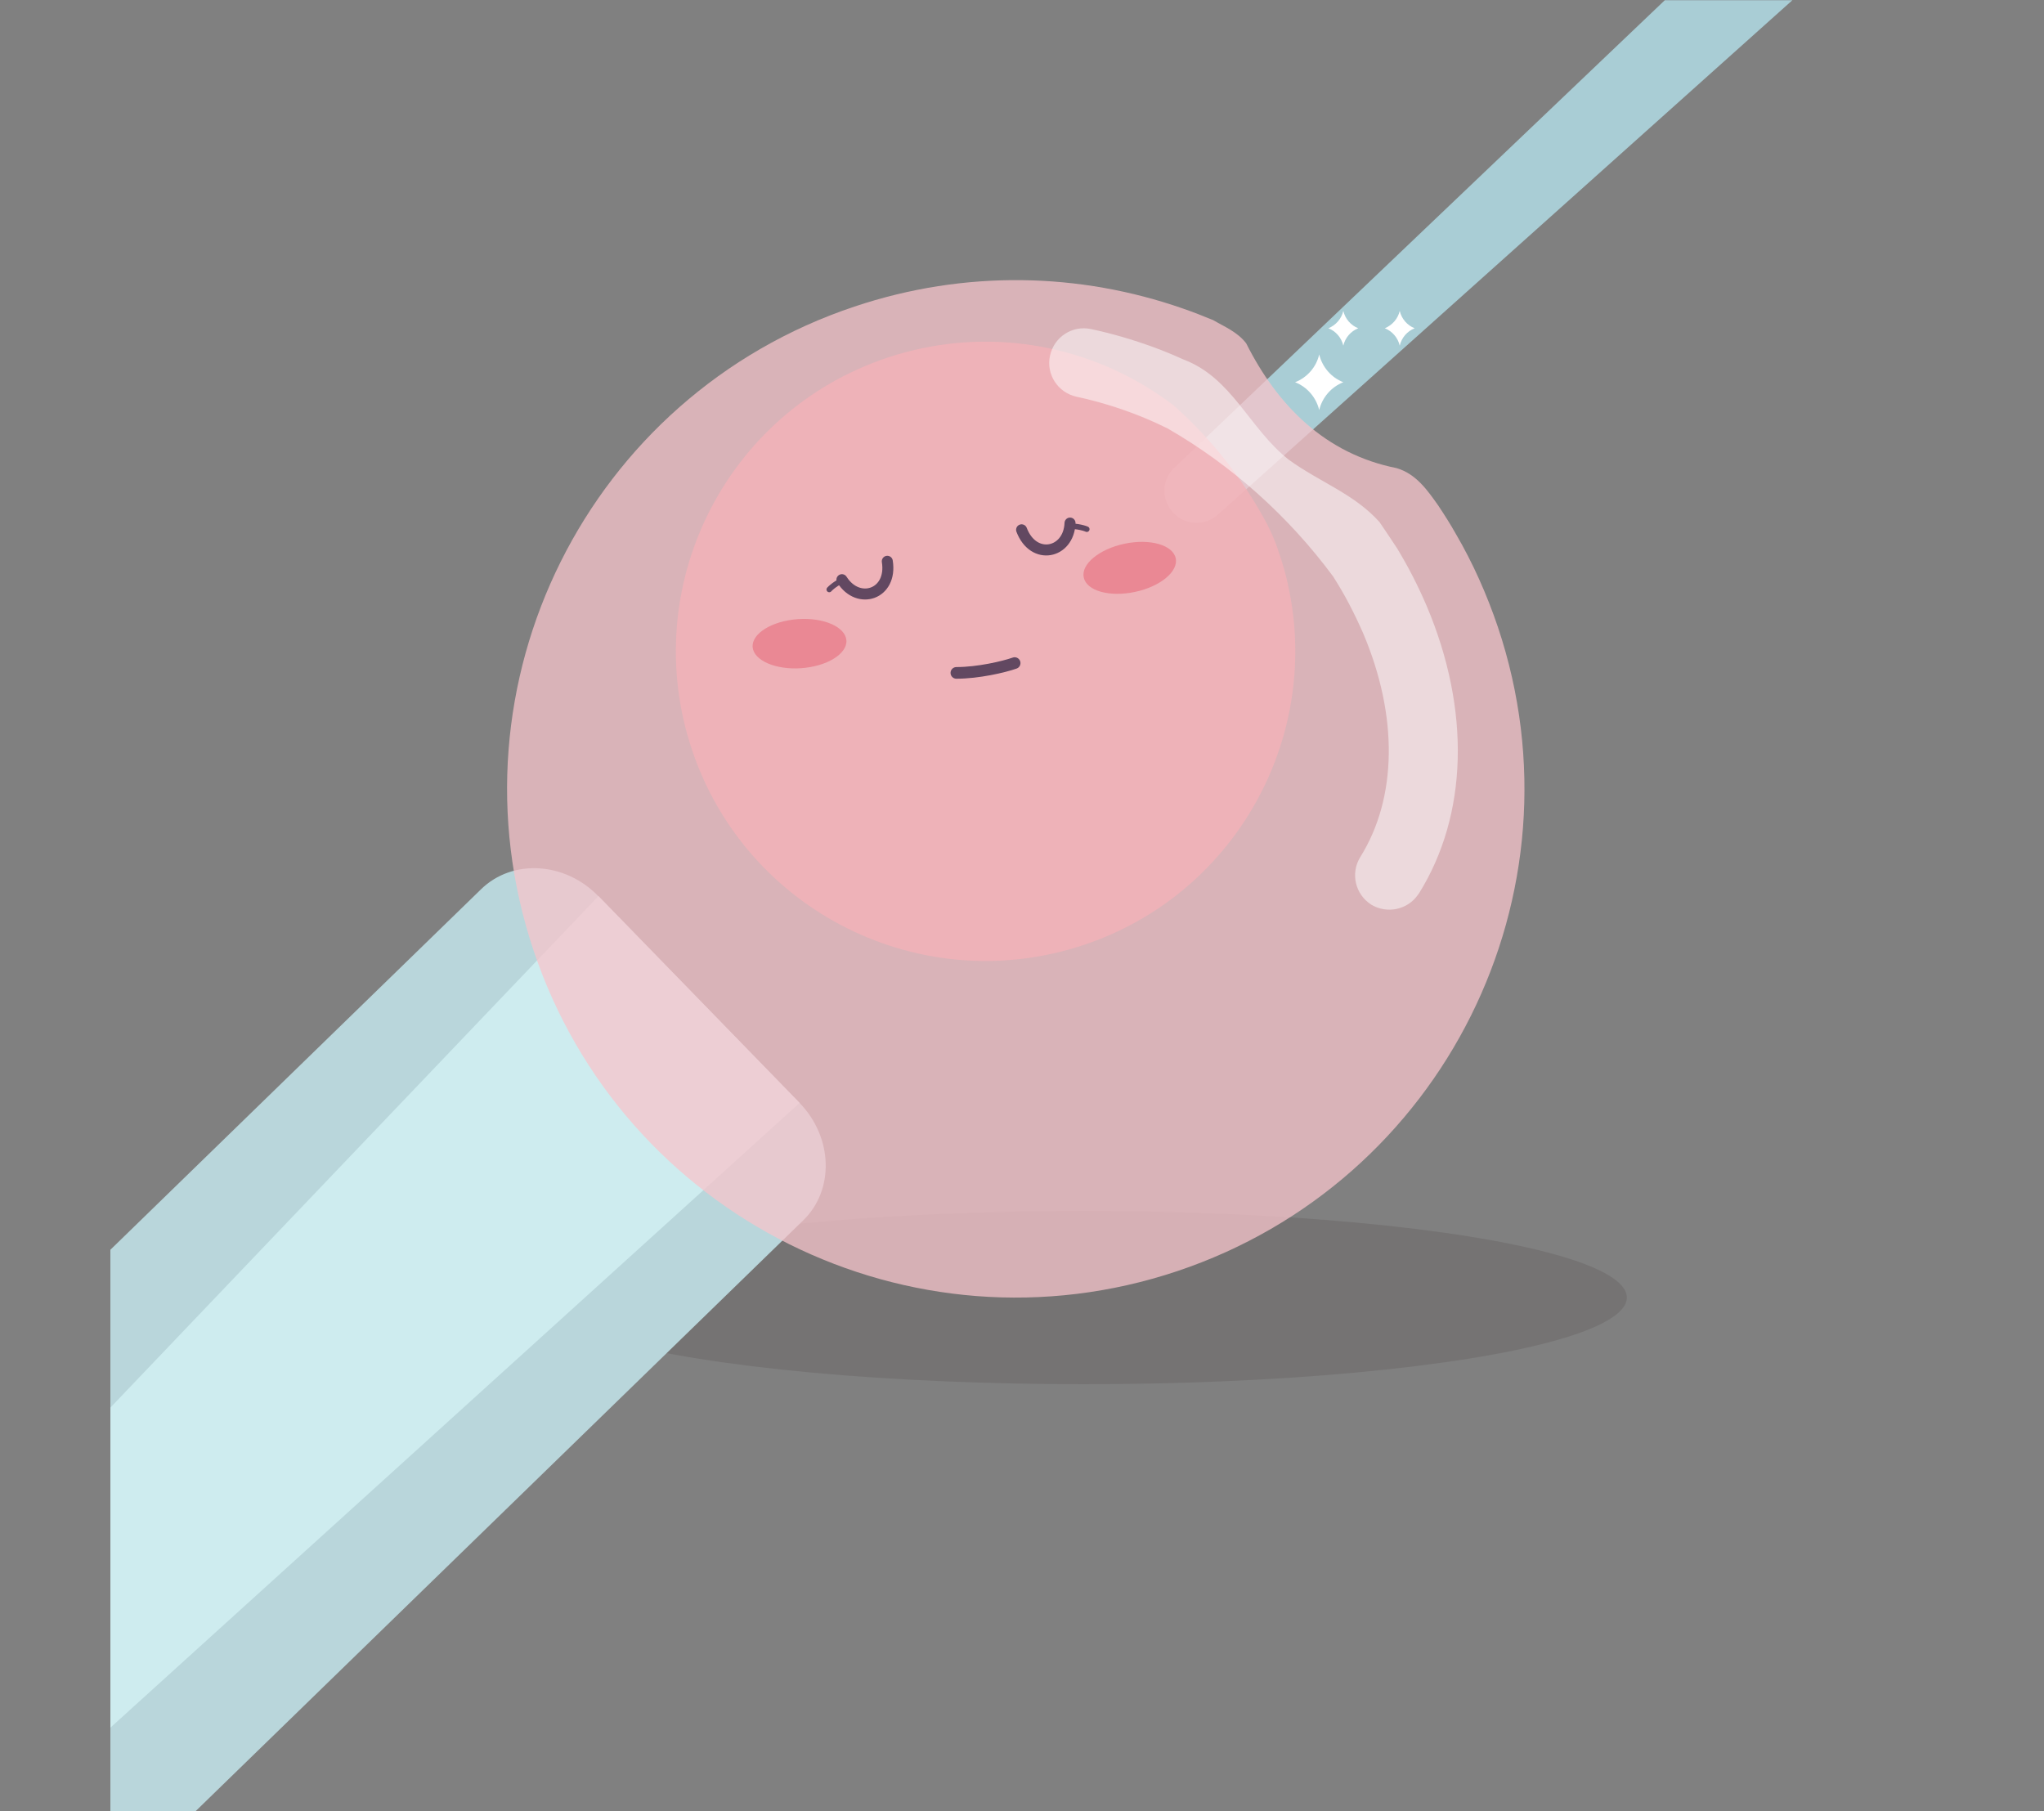
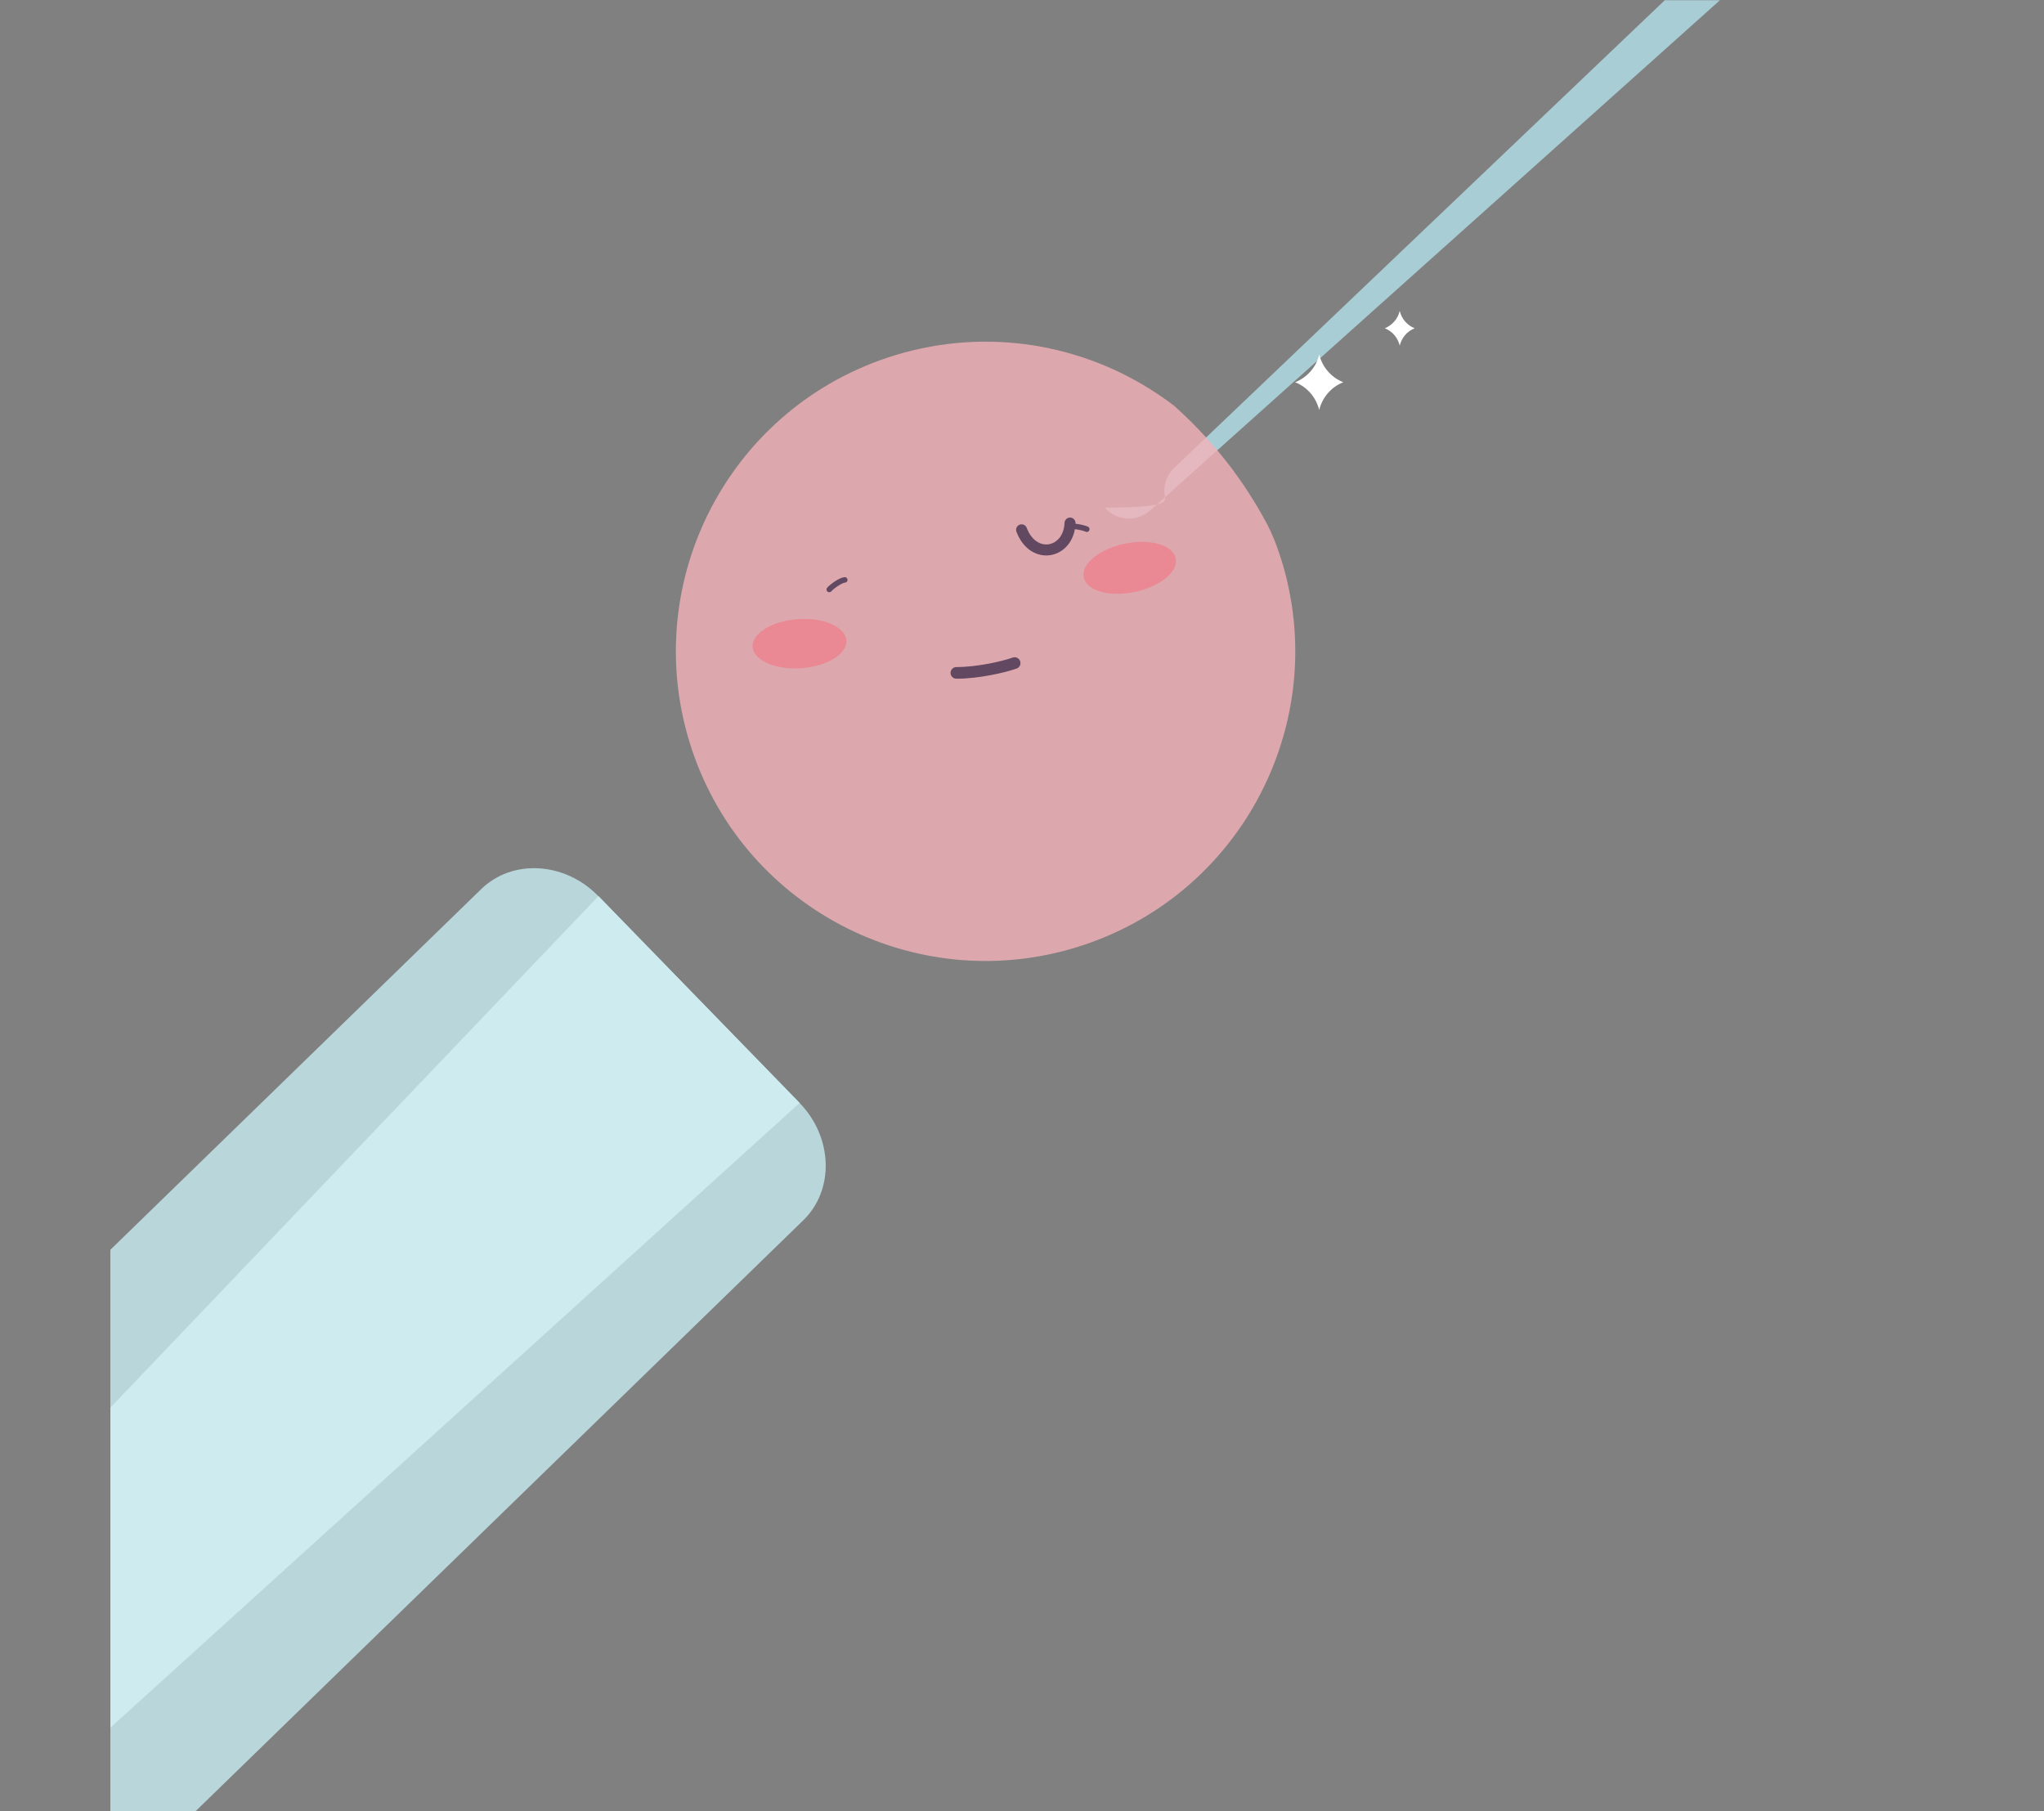
<svg xmlns="http://www.w3.org/2000/svg" xmlns:xlink="http://www.w3.org/1999/xlink" version="1.1" x="0px" y="0px" viewBox="0 0 1000 886" style="enable-background:new 0 0 1000 886;" xml:space="preserve">
  <rect x="0" y="0" width="1000" height="886" fill="#808080" stroke="none" />
  <style type="text/css">
	.st0{opacity:0.12;fill-rule:evenodd;clip-rule:evenodd;fill:#231815;}
	.st1{clip-path:url(#SVGID_2_);}
	.st2{fill-rule:evenodd;clip-rule:evenodd;fill:#B9D6DB;}
	.st3{fill:#A9CDD5;}
	.st4{fill-rule:evenodd;clip-rule:evenodd;fill:#CEECEF;}
	.st5{opacity:0.75;fill-rule:evenodd;clip-rule:evenodd;fill:#F7C4CB;}
	.st6{opacity:0.8;fill-rule:evenodd;clip-rule:evenodd;fill:#F3B1B8;}
	.st7{opacity:0.5;fill:#FFFFFF;}
	.st8{fill-rule:evenodd;clip-rule:evenodd;fill:#EA8894;}
	.st9{fill:none;stroke:#624861;stroke-width:5.702;stroke-linecap:round;stroke-linejoin:round;stroke-miterlimit:10;}
	.st10{fill:none;stroke:#624861;stroke-width:2.692;stroke-linecap:round;stroke-linejoin:round;stroke-miterlimit:10;}
	.st11{fill:none;stroke:#624861;stroke-width:5.383;stroke-linecap:round;stroke-linejoin:round;stroke-miterlimit:10;}
	.st12{fill-rule:evenodd;clip-rule:evenodd;fill:#FFFFFF;}
</style>
  <g id="Background">
</g>
  <g id="圖層_2">
-     <ellipse class="st0" cx="530.1" cy="634.8" rx="265.8" ry="42.4" />
    <g>
      <defs>
        <rect id="SVGID_1_" x="54" y="0.1" width="885.9" height="885.9" />
      </defs>
      <clipPath id="SVGID_2_">
        <use xlink:href="#SVGID_1_" style="overflow:visible;" />
      </clipPath>
      <g class="st1">
        <path class="st2" d="M391.2,539.6c16.3,16.8,17.1,42.5,1.8,57.4L-12.2,991c-15.3,14.9-41,13.4-57.3-3.4l-98.4-101.2     c-16.3-16.8-17.1-42.5-1.8-57.4l405.1-394c15.3-14.9,41-13.4,57.3,3.4L391.2,539.6z" />
-         <path class="st3" d="M569.9,242.8c-0.9-5.2,0.8-10.7,5.1-14.4l361.7-344.8c9.7-8.5,24.5-7.6,33.1,2.1c8.5,9.7,7.6,24.5-2.1,33.1     l-372,333.1c-6.5,5.7-16.4,5.1-22-1.4C571.6,248.2,570.4,245.5,569.9,242.8z" />
+         <path class="st3" d="M569.9,242.8c-0.9-5.2,0.8-10.7,5.1-14.4l361.7-344.8c8.5,9.7,7.6,24.5-2.1,33.1     l-372,333.1c-6.5,5.7-16.4,5.1-22-1.4C571.6,248.2,570.4,245.5,569.9,242.8z" />
        <polygon class="st4" points="391.2,539.6 -85.2,971.4 -151.1,903.6 292.8,438.4    " />
      </g>
    </g>
    <g>
-       <path class="st5" d="M732.9,307c43.6,130.3-26.7,271.3-157,314.9c-130.3,43.6-271.3-26.7-314.9-157    C217.4,334.5,287.7,193.5,418,150c54.3-18.2,110.4-16.6,160.6,0.9c5,1.7,10,3.7,14.9,5.7c5.1,3,12,5.8,16.2,11.4    c15.3,30.5,38.8,54.1,73.5,61c9.7,2.8,15.3,11.1,20.3,18.1c3,4.5,6,9.2,8.7,14C720.5,275.3,727.4,290.7,732.9,307z" />
      <path class="st6" d="M625.8,270.6c1.7,5,3.1,9.9,4.2,14.9c1.1,5,2,10,2.6,15c8.5,69.9-32.9,138.6-102.4,161.8    c-79.3,26.5-165.2-16.3-191.7-95.6C312,287.3,354.8,201.5,434.1,175c44.6-14.9,91.3-7.9,128.3,15.2c4.1,2.6,8.1,5.3,12,8.3    c18.6,16.6,33.9,36.1,45.5,57.9C622.2,260.9,624.2,265.6,625.8,270.6z" />
-       <path class="st7" d="M693.6,437.9c0.2-0.3,0.4-0.6,0.6-0.8c24-38.5,25.3-89.8,3.8-140.6c-2.1-4.9-4.3-9.6-6.7-14.3    c-2.4-4.7-5-9.3-7.7-13.8c-3.1-4.7-5.9-8.9-8.7-13c-12.5-13.9-29.1-19.4-44.4-30.5c-19.4-15.3-27.7-40.2-51.7-49.1    c-4.8-2.2-9.7-4.2-14.6-6c-9.9-3.6-20-6.6-30.4-8.8c-9.1-2-18.1,3.8-20.1,13c-2,9.1,3.8,18.1,13,20.1c10.3,2.2,20.4,5.3,30.1,9.1    c4.9,1.9,9.7,4.1,14.4,6.4c31.5,18.1,59.3,43.1,81,72.4c2.8,4.4,5.5,9,7.9,13.6c2.4,4.6,4.7,9.4,6.8,14.2    c17.2,40.5,16.7,80.5-1.4,109.5c-4.9,7.9-2.5,18.3,5.4,23.3C678.6,447.2,688.5,445.1,693.6,437.9z" />
      <path class="st8" d="M392,326.9c12.6-0.9,22.5-7,22.1-13.6c-0.5-6.6-11.1-11.3-23.8-10.4c-12.6,0.9-22.5,7-22.1,13.6    C368.7,323.1,379.4,327.8,392,326.9z" />
      <path class="st8" d="M555.2,289.6c12.4-2.6,21.4-10,20-16.5c-1.4-6.5-12.6-9.7-25-7.1c-12.4,2.6-21.4,10-20,16.5    C531.6,289.1,542.8,292.2,555.2,289.6z" />
      <path class="st9" d="M467.9,329.2c10.6,0,23.1-2.9,28.5-4.8" />
      <path class="st10" d="M522.9,257.7c1.8-0.7,7.1,0.4,8.8,1.2" />
      <path class="st11" d="M499.8,259.2c5.8,15.3,23.1,11.7,23.7-3.3" />
      <path class="st10" d="M413.3,283.7c-2,0.1-6.3,3.2-7.6,4.7" />
-       <path class="st11" d="M434.1,274.6c2.6,16.2-14.2,21.7-22.2,9" />
    </g>
    <path class="st12" d="M657.2,187c-5.9-2.3-10.3-7.4-11.8-13.6c-1.4,6.2-5.9,11.3-11.8,13.6c5.9,2.3,10.3,7.4,11.8,13.6   C646.9,194.4,651.3,189.3,657.2,187z" />
-     <path class="st12" d="M664.5,160.6c-3.6-1.4-6.4-4.6-7.3-8.5c-0.9,3.9-3.7,7-7.3,8.5c3.6,1.4,6.4,4.6,7.3,8.5   C658.1,165.2,660.9,162,664.5,160.6z" />
    <path class="st12" d="M692.1,160.6c-3.6-1.4-6.4-4.6-7.3-8.5c-0.9,3.9-3.7,7-7.3,8.5c3.6,1.4,6.4,4.6,7.3,8.5   C685.7,165.2,688.5,162,692.1,160.6z" />
  </g>
</svg>